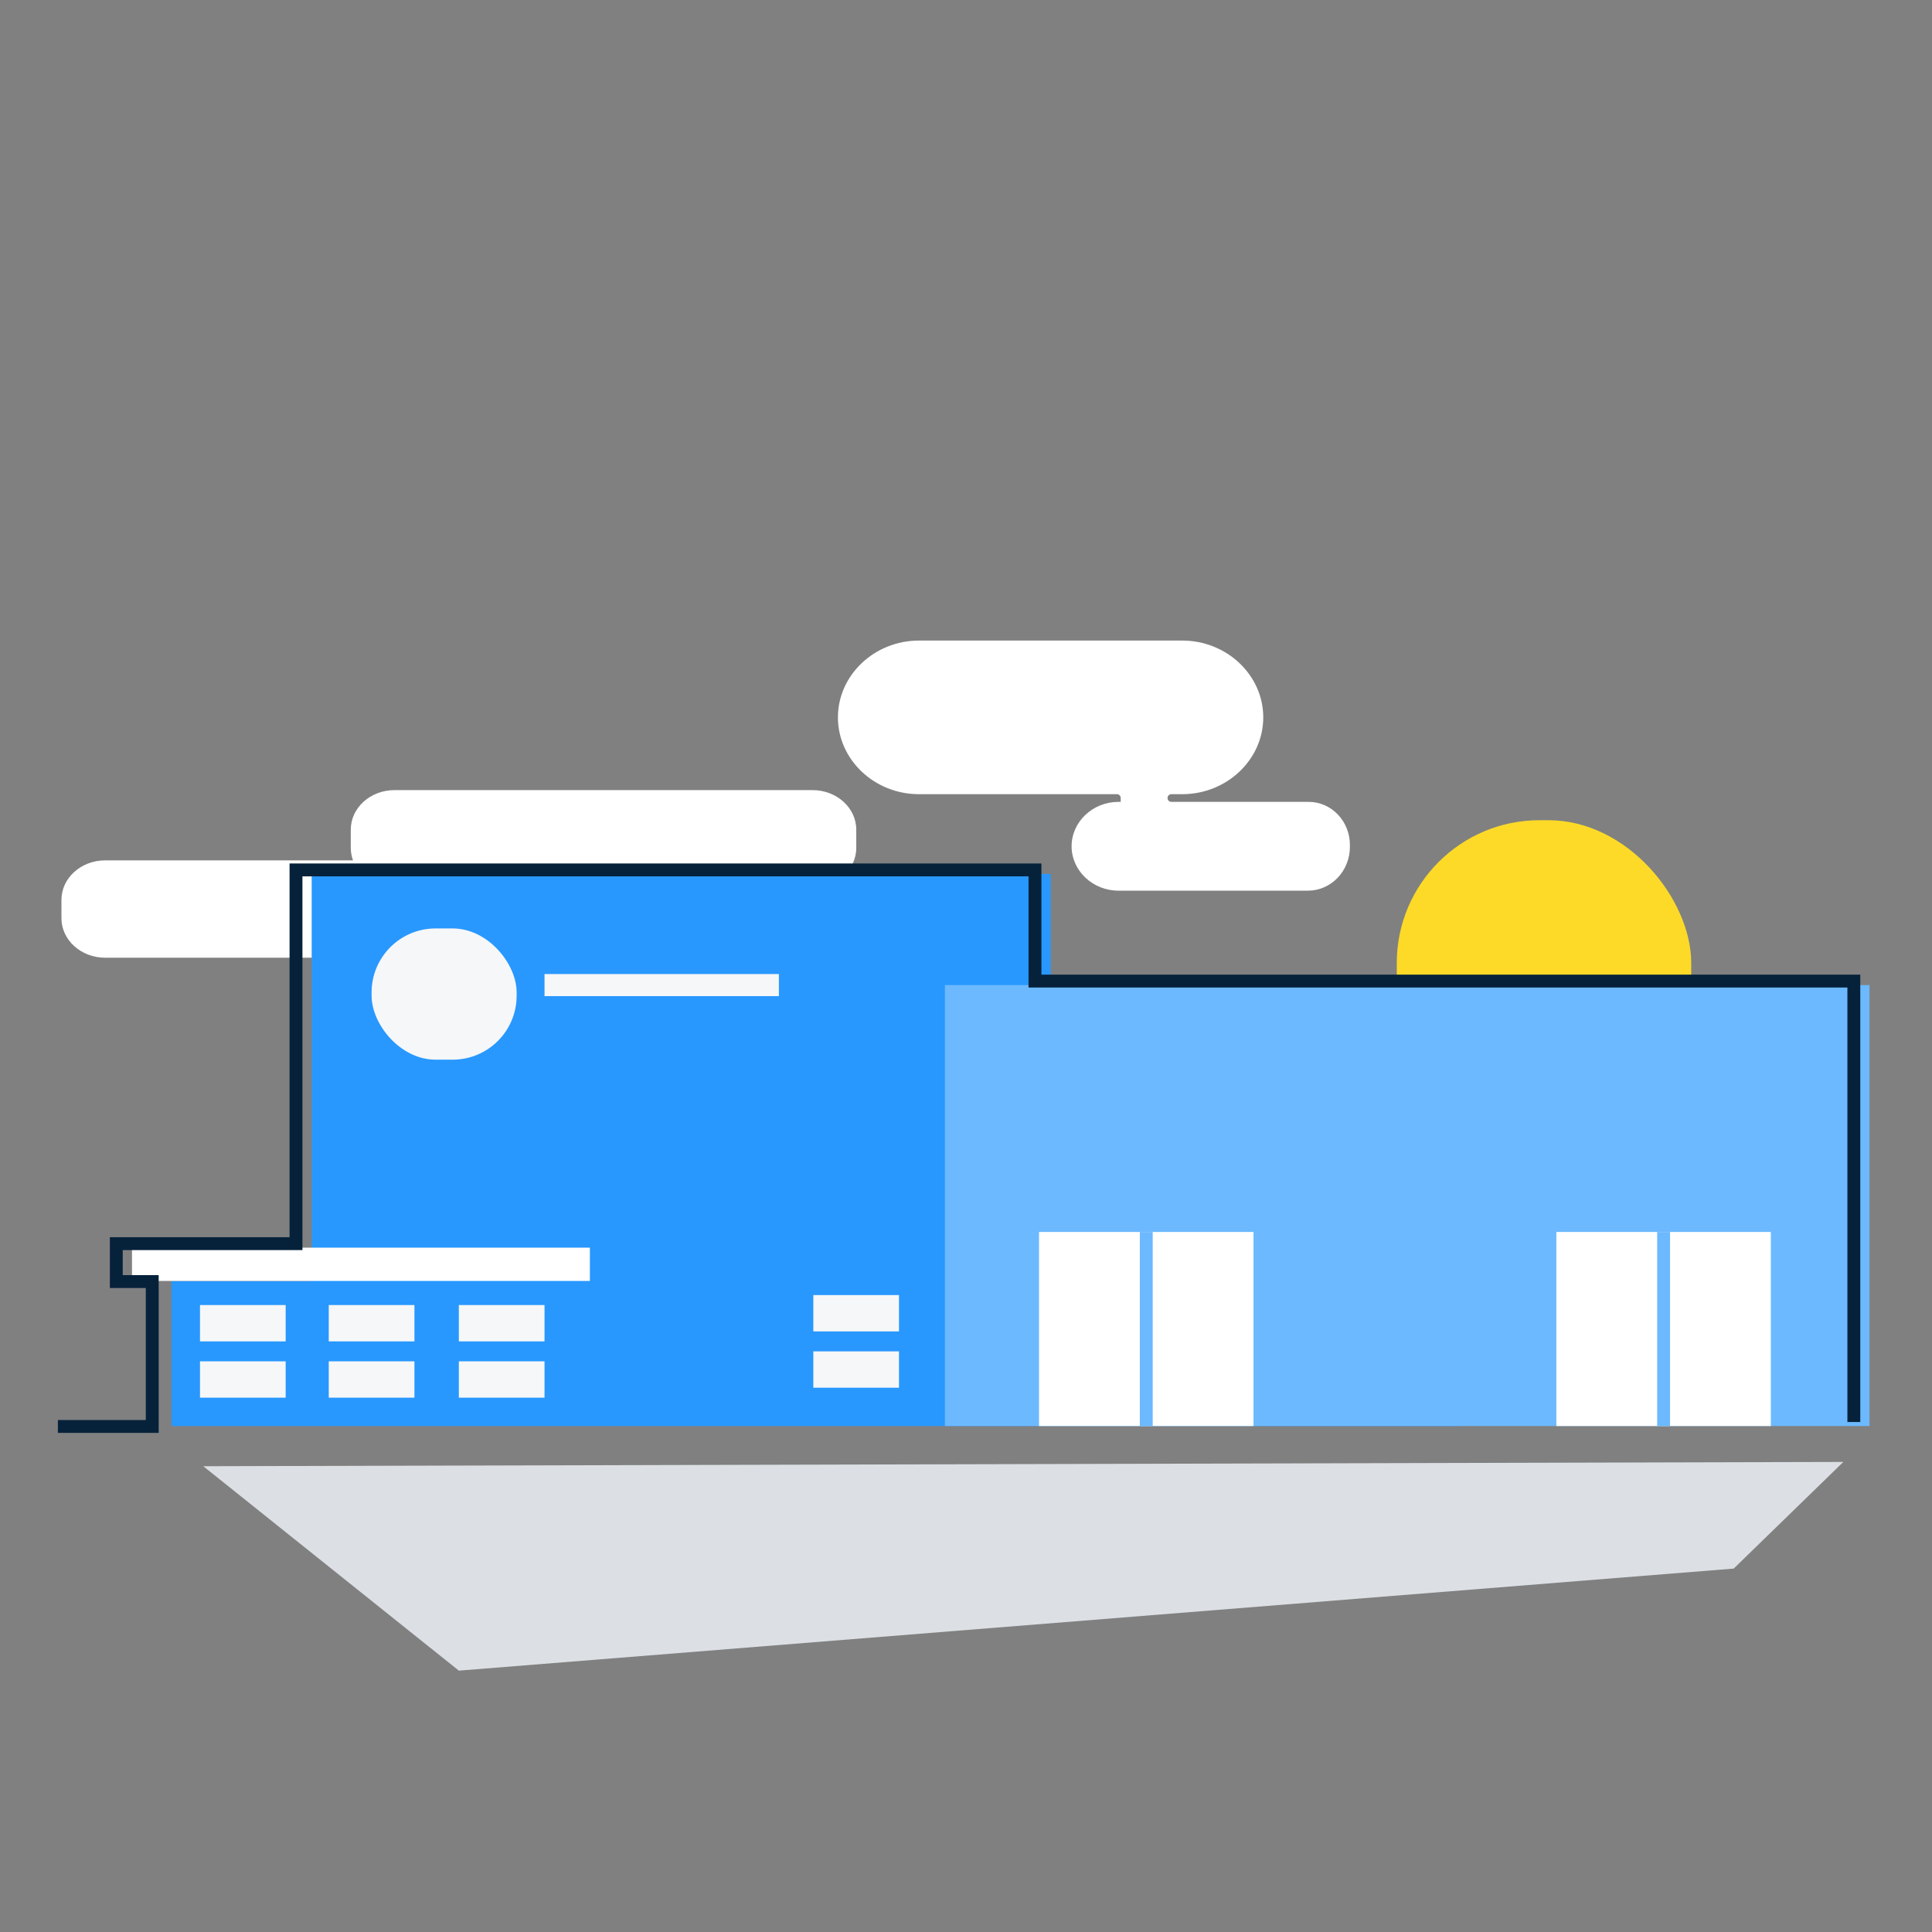
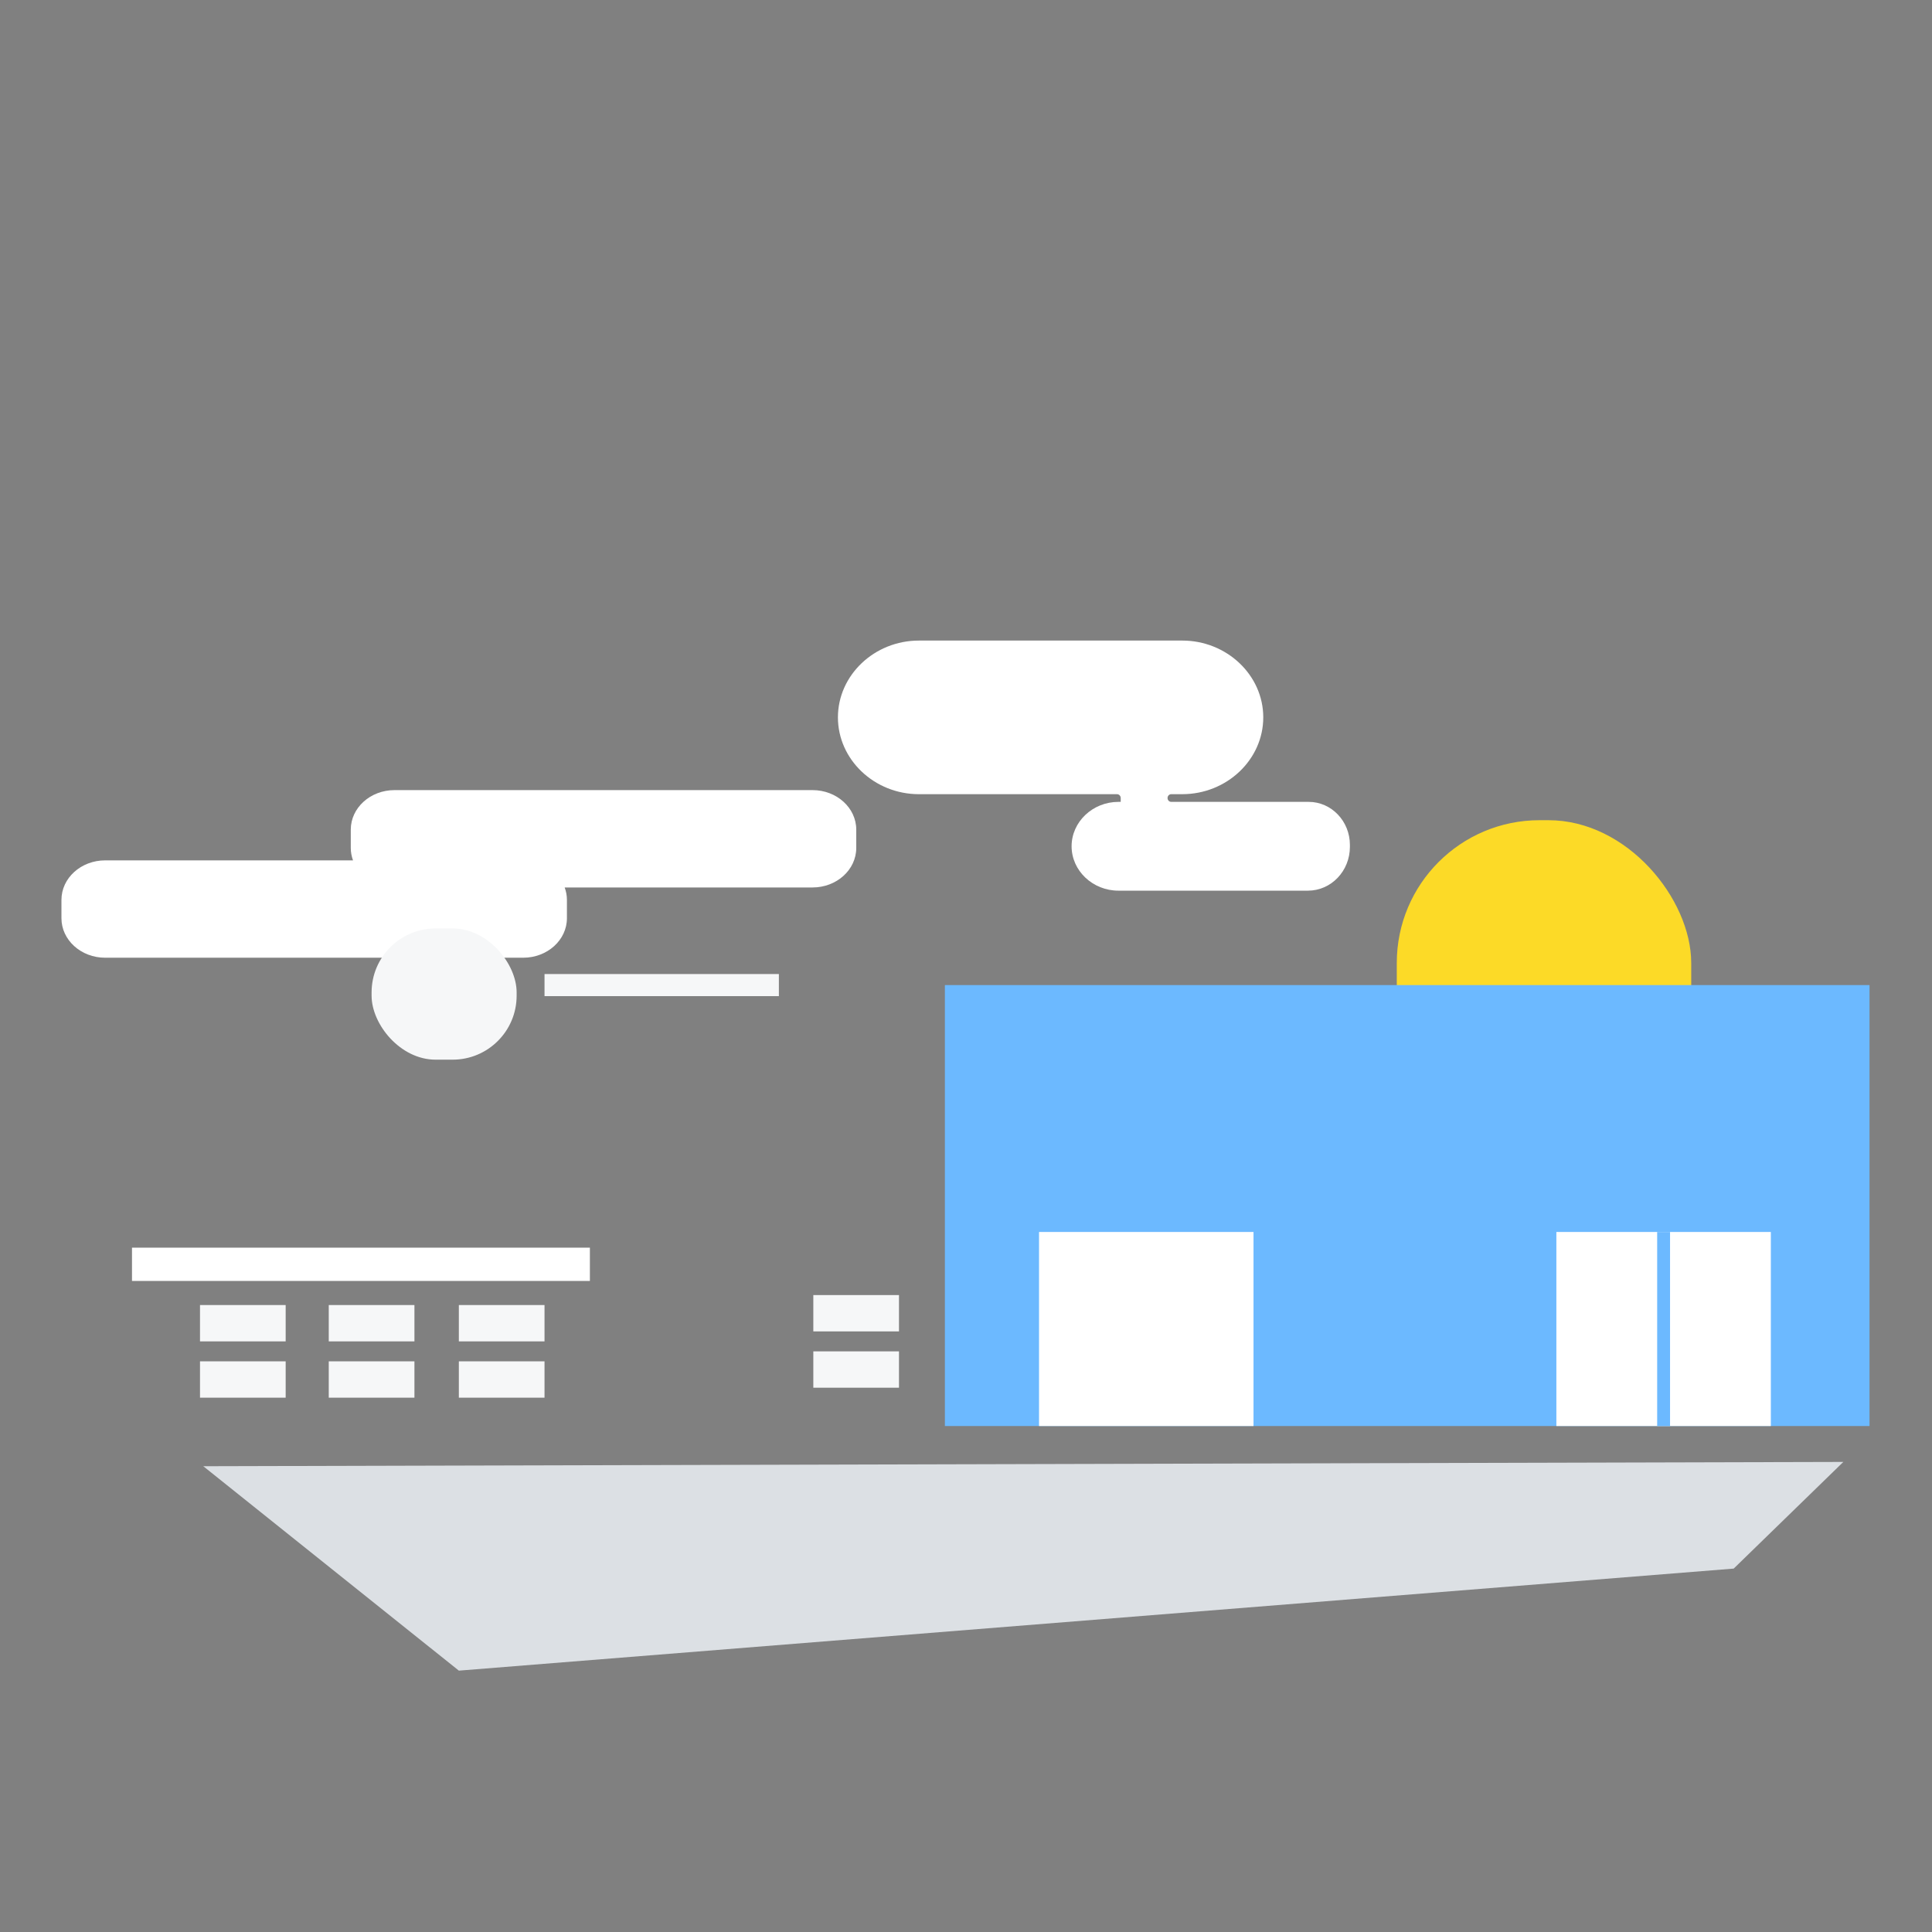
<svg xmlns="http://www.w3.org/2000/svg" viewBox="0 0 375 375">
  <rect x="0" y="0" width="375" height="375" fill="#808080" stroke="none" />
  <path d="m0 0h375v375h-375z" fill="none" />
  <path d="m178.367 124.333h51.107c8.649 0 15.725 6.709 15.725 14.908 0 8.2-7.076 14.909-15.725 14.909h-2.139c-.395 0-.715.334-.715.746 0 .412.32.746.715.746h26.672c4.423 0 8.008 3.741 8.008 8.356v.379c0 4.694-3.647 8.5-8.146 8.5h-36.783c-4.999 0-9.089-3.878-9.089-8.617 0-4.74 4.09-8.617 9.089-8.617h.445v-.746c0-.412-.32-.746-.715-.746h-38.45c-8.649 0-15.725-6.709-15.725-14.909 0-8.2 7.076-14.909 15.725-14.909z" fill="#fff" />
  <path d="m157.716 153.361h-81.147c-4.686 0-8.484 3.437-8.484 7.676v3.543c0 .846.157 1.657.436 2.418h-48.112c-4.686 0-8.484 3.437-8.484 7.676v3.543c0 4.239 3.798 7.676 8.484 7.676h81.147c4.686 0 8.484-3.437 8.484-7.676v-3.543c0-.846-.157-1.657-.437-2.418h48.112c4.686 0 8.484-3.437 8.484-7.676v-3.543c0-4.239-3.799-7.676-8.484-7.676z" fill="#fff" />
  <rect fill="#fcda27" height="62.45" rx="27.711" width="57.151" x="271.115" y="159.2" />
-   <path d="m203.933 212.524v-42.897h-143.434v79.04h-27.227v28.124h27.227 20.14 85.998 37.296 79.298v-64.267z" fill="#2898ff" />
  <path d="m183.402 191.205h179.473v85.587h-179.473z" fill="#6cb9ff" />
  <path d="m25.619 242.17h88.878v6.462h-88.878z" fill="#fff" />
  <path d="m201.675 239.126h41.631v37.666h-41.631z" fill="#fff" />
  <path d="m302.09 239.126h41.631v37.666h-41.631z" fill="#fff" />
-   <path d="m222.491 239.126v37.666" fill="none" stroke="#6cb9ff" stroke-miterlimit="10" stroke-width="2.5" />
  <path d="m322.905 239.126v37.666" fill="none" stroke="#6cb9ff" stroke-miterlimit="10" stroke-width="2.5" />
  <g fill="#f6f7f8">
    <path d="m38.82 253.308h16.628v7.054h-16.628z" />
    <path d="m63.813 253.308h16.628v7.054h-16.628z" />
    <path d="m89.063 253.308h16.628v7.054h-16.628z" />
    <path d="m38.82 264.234h16.628v7.054h-16.628z" />
    <path d="m63.813 264.234h16.628v7.054h-16.628z" />
    <path d="m89.063 264.234h16.628v7.054h-16.628z" />
    <path d="m157.865 251.372h16.628v7.054h-16.628z" />
    <path d="m157.865 262.298h16.628v7.054h-16.628z" />
    <rect height="25.471" rx="12.421" width="28.152" x="72.126" y="180.21" />
    <path d="m105.691 189.061h45.49v4.287h-45.49z" />
  </g>
-   <path d="m359.829 276.013v-85.586h-158.942v-21.578h-143.434v72.543h-34.88v7.359h6.976v28.124h-18.313" fill="none" stroke="#06223b" stroke-miterlimit="10" stroke-width="2.5" />
  <path d="m39.454 284.593 318.336-.833-21.279 20.702-247.448 19.808z" fill="#dce0e4" />
</svg>